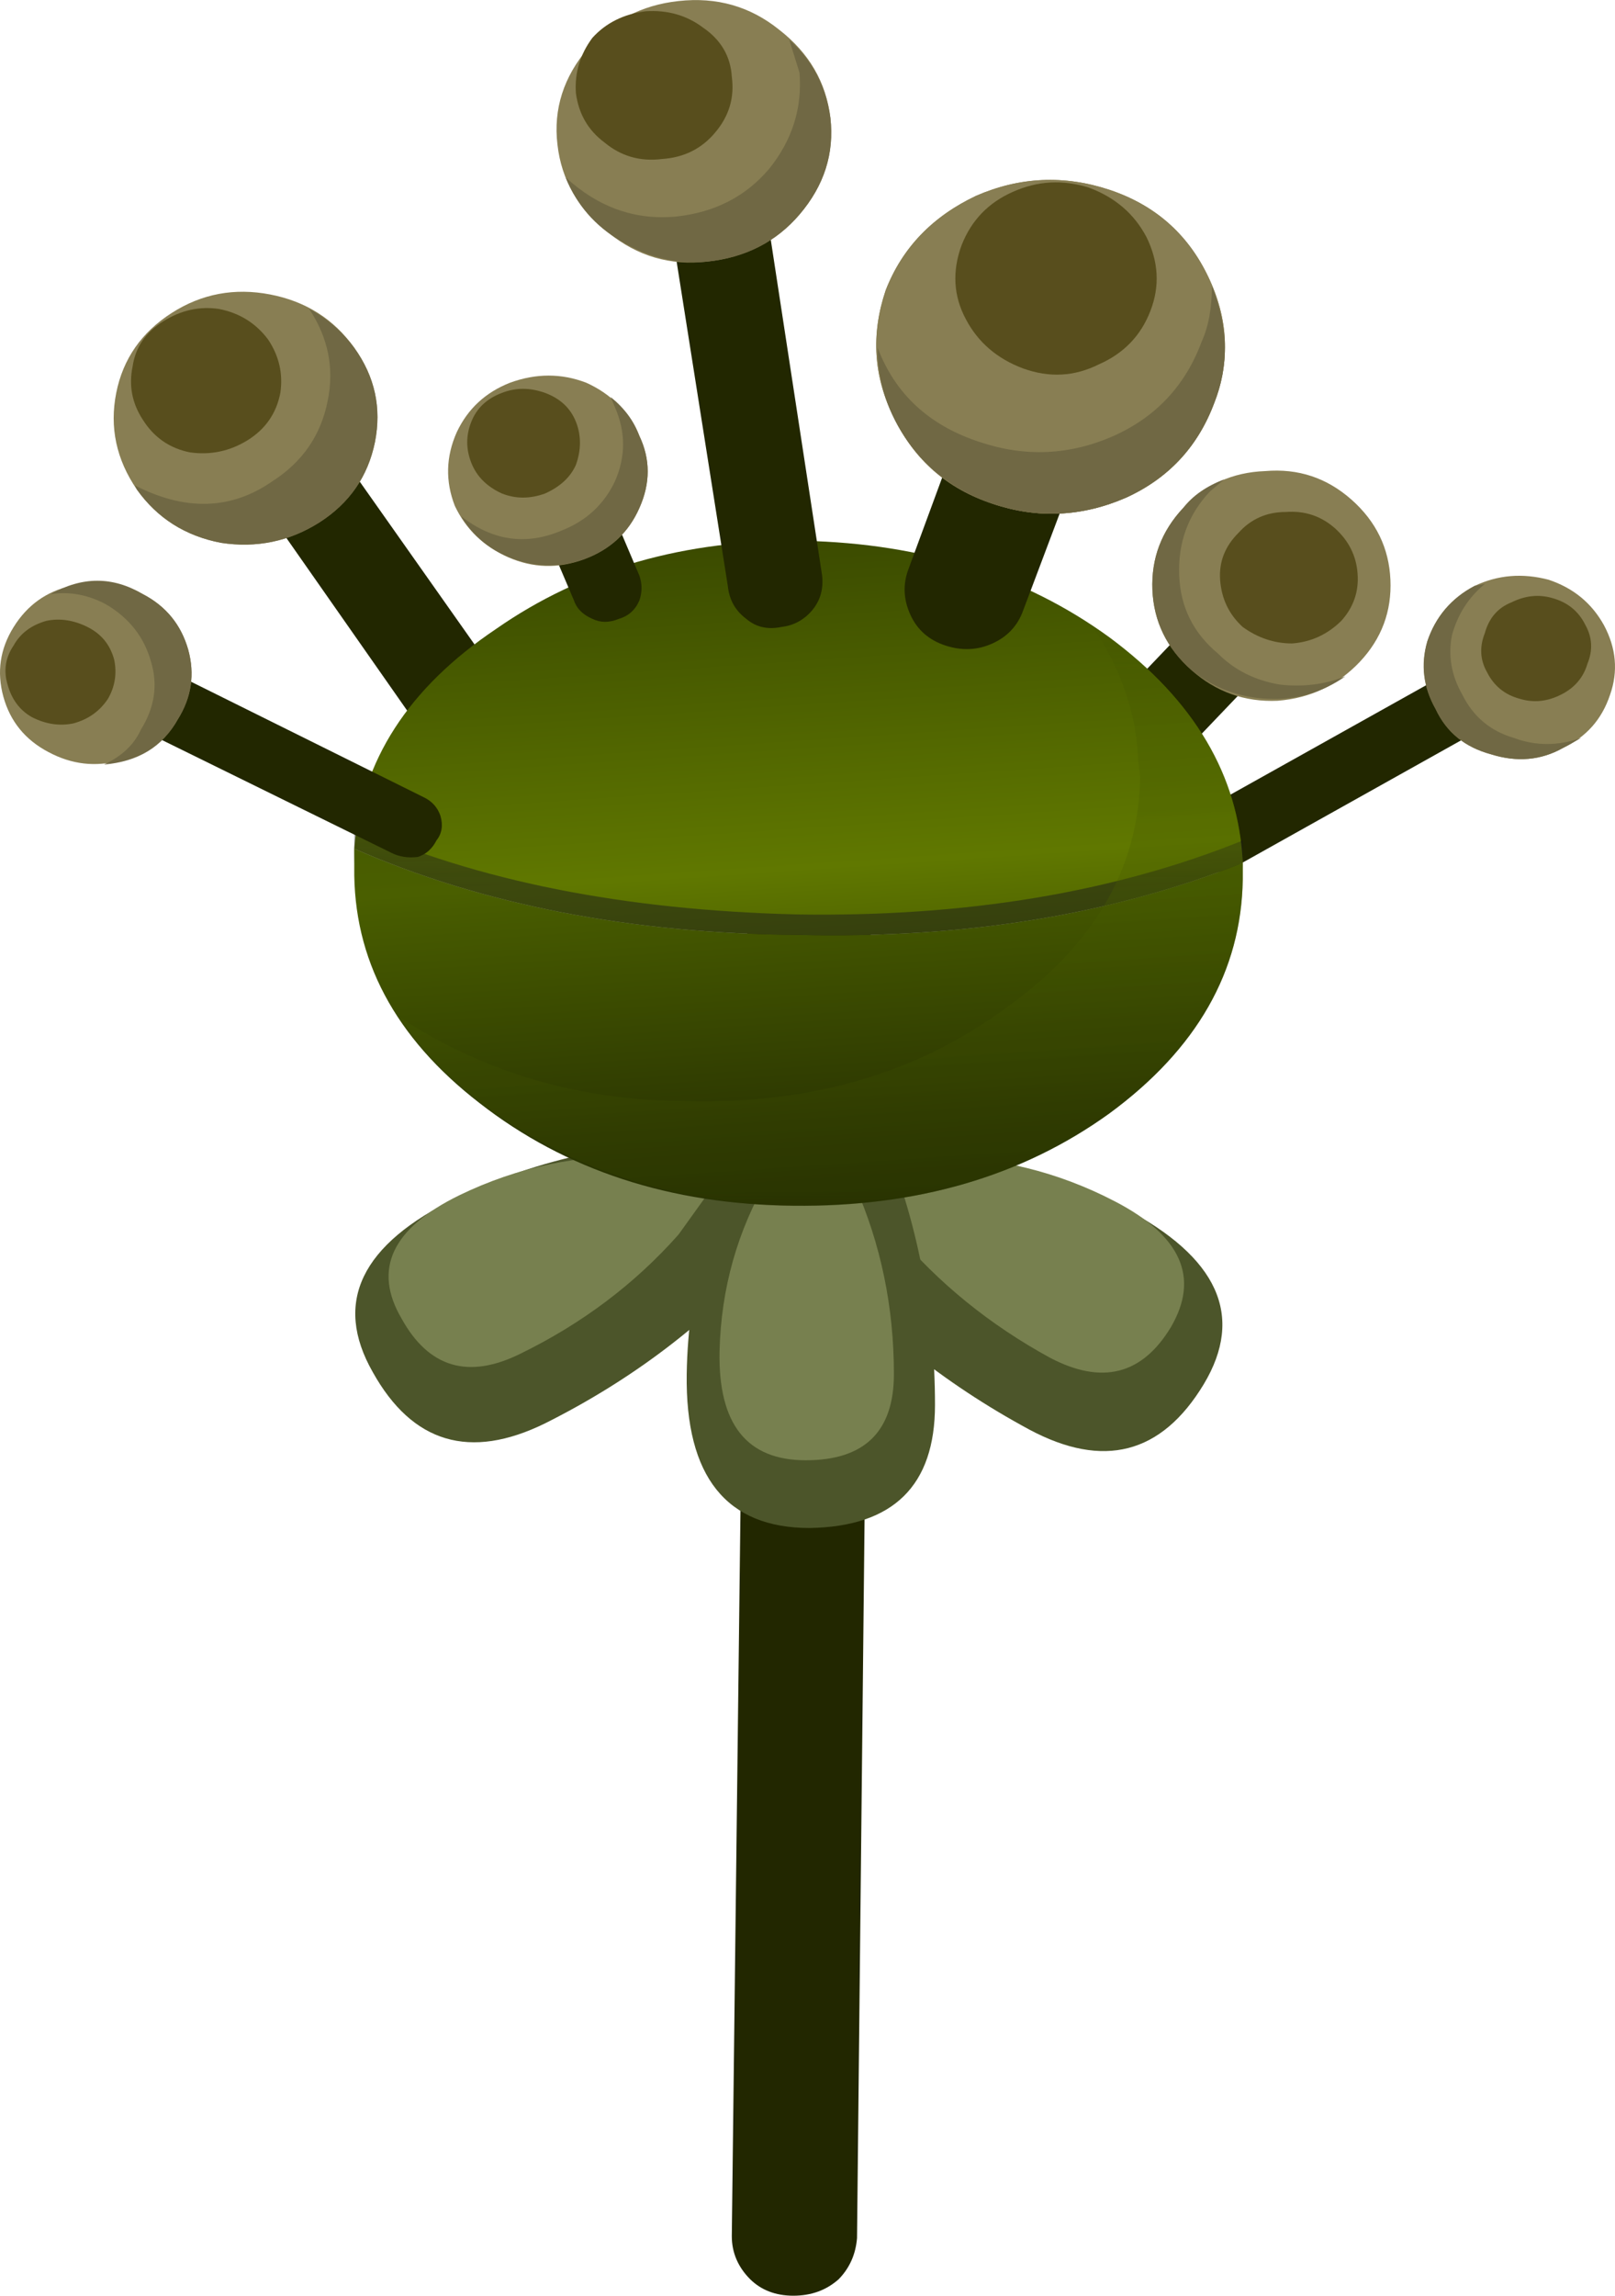
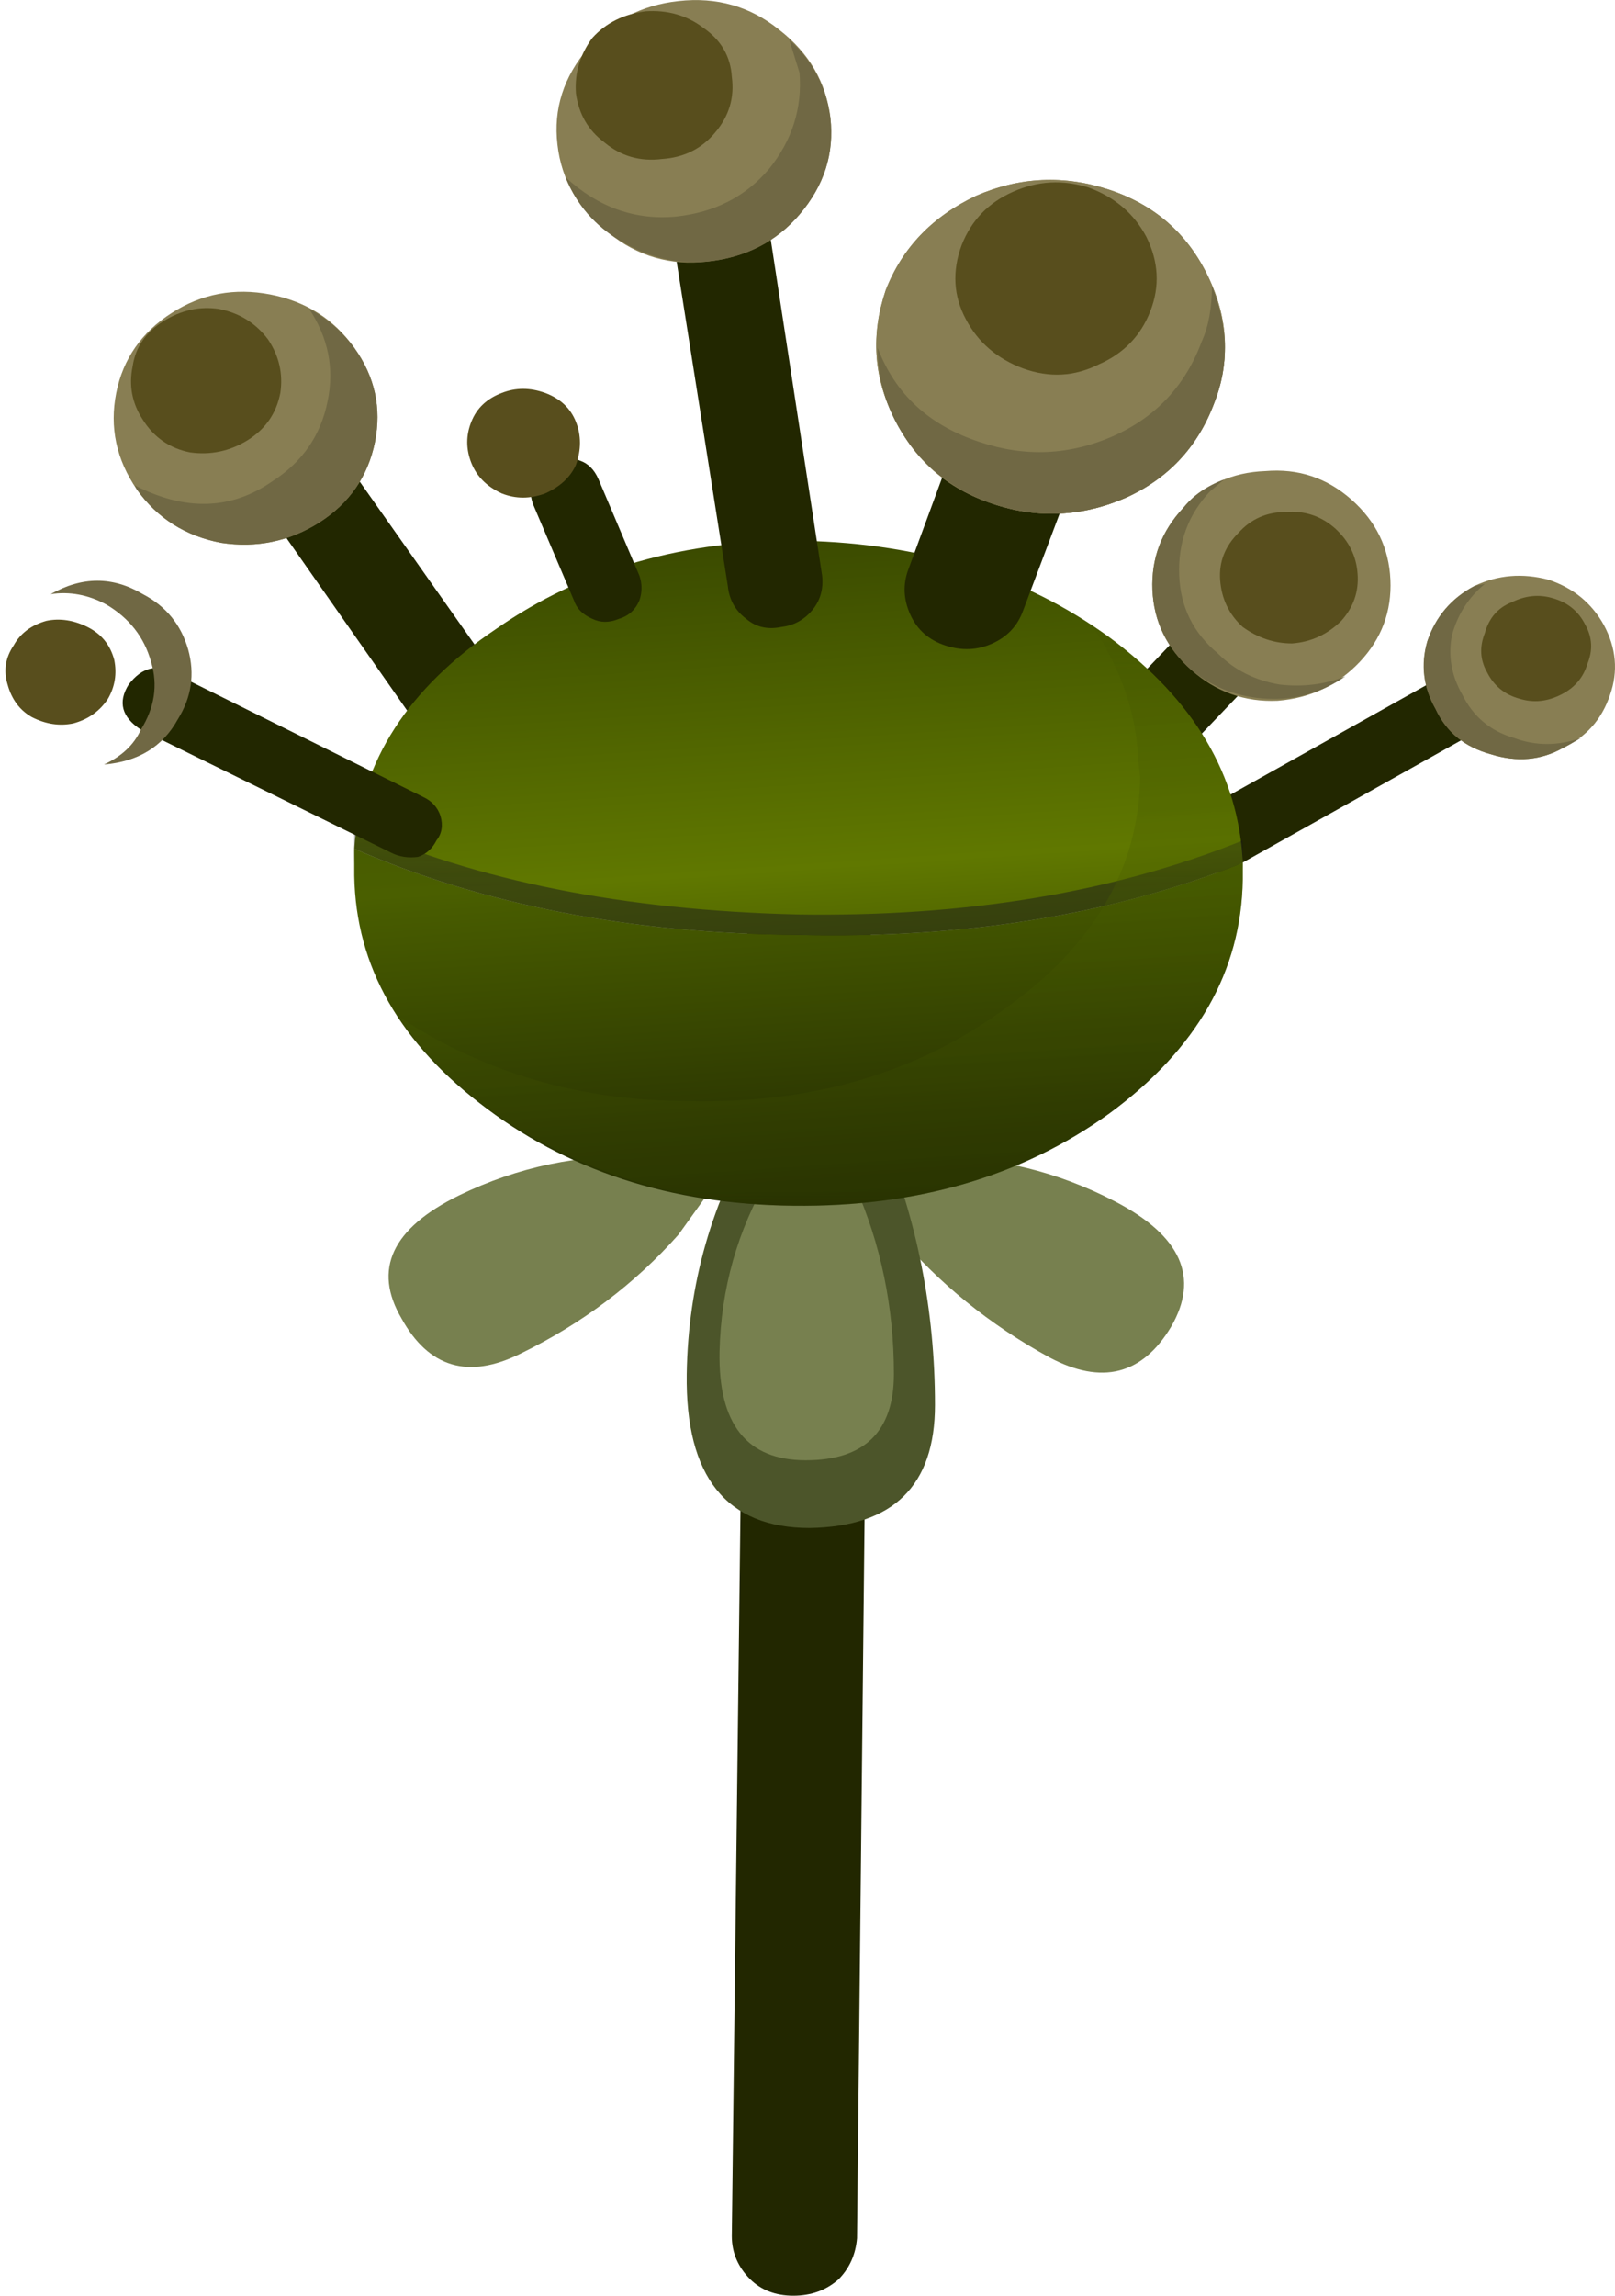
<svg xmlns="http://www.w3.org/2000/svg" xmlns:ns1="http://www.inkscape.org/namespaces/inkscape" id="svg2" xml:space="preserve" viewBox="0 0 39.354 55.923" version="1.1">
  <defs id="defs6">
    <clipPath id="clipPath56">
      <path id="path58" d="m15.988 18.718c-1.707-0.05-3.187 0.149-4.441 0.602-1.281 0.453-1.961 1.027-2.039 1.719-0.11 0.668 0.414 1.254 1.558 1.762 1.149 0.507 2.575 0.785 4.282 0.839 1.707 0.028 3.183-0.187 4.437-0.64 1.281-0.453 1.961-1.012 2.043-1.68 0.106-0.668-0.414-1.266-1.562-1.801-1.145-0.508-2.571-0.773-4.278-0.801z" ns1:connector-curvature="0" />
    </clipPath>
    <clipPath id="clipPath64">
      <path id="path66" d="m26.632-19.182h7.916v6.92h-7.916v-6.92z" ns1:connector-curvature="0" />
    </clipPath>
    <radialGradient id="radialGradient68" gradientUnits="userSpaceOnUse" cy="-15.608" cx="30.065" r="3.078">
      <stop id="stop70" style="stop-color:#ffffff;stop-opacity:.647" offset="0" />
      <stop id="stop72" style="stop-color:#ffffff;stop-opacity:0" offset=".957" />
      <stop id="stop74" style="stop-color:#ffffff;stop-opacity:0" offset="1" />
    </radialGradient>
    <mask id="mask76">
      <g id="g78">
        <g id="g80" clip-path="url(#clipPath64)">
          <path id="path82" style="fill:url(#radialGradient68)" d="m26.632-19.182h7.916v6.92h-7.916v-6.92z" ns1:connector-curvature="0" />
        </g>
      </g>
    </mask>
    <radialGradient id="radialGradient86" gradientUnits="userSpaceOnUse" cy="-15.608" cx="30.065" r="3.078">
      <stop id="stop88" style="stop-color:#000000" offset="0" />
      <stop id="stop90" style="stop-color:#000000" offset="1" />
    </radialGradient>
    <linearGradient id="linearGradient104" y2="18.02" gradientUnits="userSpaceOnUse" x2="-14.305" gradientTransform="matrix(-.054 .798 .798 .054 -.013 44.719)" y1="18.02" x1="-31.645">
      <stop id="stop106" style="stop-color:#222a02" offset="0" />
      <stop id="stop108" style="stop-color:#2c3701" offset=".129" />
      <stop id="stop110" style="stop-color:#495b00" offset=".365" />
      <stop id="stop112" style="stop-color:#607800" offset=".533" />
      <stop id="stop114" style="stop-color:#3f5000" offset=".941" />
      <stop id="stop116" style="stop-color:#3b4a00" offset="1" />
    </linearGradient>
    <clipPath id="clipPath124">
      <path id="path126" d="m6 20.738h19v8h-19v-8z" ns1:connector-curvature="0" />
    </clipPath>
    <mask id="mask128">
      <g id="g130">
        <g id="g132" clip-path="url(#clipPath124)">
          <path id="path134" style="fill:#000000;fill-opacity:.5" d="m6 20.738h19v8h-19v-8z" ns1:connector-curvature="0" />
        </g>
      </g>
    </mask>
    <clipPath id="clipPath140">
      <path id="path142" d="m6 20.738h19v8h-19v-8z" ns1:connector-curvature="0" />
    </clipPath>
    <clipPath id="clipPath144">
      <path id="path146" d="m6 21h19v8h-19v-8z" ns1:connector-curvature="0" />
    </clipPath>
    <linearGradient id="linearGradient174" y2="17.992" gradientUnits="userSpaceOnUse" x2="-14.302" gradientTransform="matrix(-.054 .798 .798 .054 -.013 44.719)" y1="17.992" x1="-31.642">
      <stop id="stop176" style="stop-color:#222a02" offset="0" />
      <stop id="stop178" style="stop-color:#2c3701" offset=".176" />
      <stop id="stop180" style="stop-color:#475b00" offset=".506" />
      <stop id="stop182" style="stop-color:#4a5f00" offset=".533" />
      <stop id="stop184" style="stop-color:#3b4a00" offset="1" />
    </linearGradient>
    <clipPath id="clipPath226">
      <path id="path228" d="m7 20.738h18v12h-18v-12z" ns1:connector-curvature="0" />
    </clipPath>
    <mask id="mask230">
      <g id="g232">
        <g id="g234" clip-path="url(#clipPath226)">
          <path id="path236" style="fill:#000000;fill-opacity:.301" d="m7 20.738h18v12h-18v-12z" ns1:connector-curvature="0" />
        </g>
      </g>
    </mask>
    <clipPath id="clipPath242">
      <path id="path244" d="m7 20.738h18v12h-18v-12z" ns1:connector-curvature="0" />
    </clipPath>
    <clipPath id="clipPath246">
      <path id="path248" d="m7 21h18v12h-18v-12z" ns1:connector-curvature="0" />
    </clipPath>
    <linearGradient id="linearGradient254" y2="-574.03" gradientUnits="userSpaceOnUse" x2="16882" gradientTransform="matrix(-.054 .798 -.798 -.054 474.09 -13466)" y1="-574.03" x1="16857">
      <stop id="stop256" style="stop-color:#222a02" offset="0" />
      <stop id="stop258" style="stop-color:#2c3701" offset=".176" />
      <stop id="stop260" style="stop-color:#475b00" offset=".506" />
      <stop id="stop262" style="stop-color:#4a5f00" offset=".533" />
      <stop id="stop264" style="stop-color:#3b4a00" offset="1" />
    </linearGradient>
  </defs>
  <g id="g10" transform="matrix(1.25 0 0 -1.25 0 55.923)">
    <g id="g12">
      <path id="path14" style="fill-rule:evenodd;fill:#222700" d="m24.066 27.84c-0.371-0.188-0.668-0.106-0.878 0.242-0.083 0.16-0.094 0.316-0.04 0.476 0.051 0.188 0.161 0.321 0.317 0.403l4.723 2.64c0.398 0.184 0.691 0.094 0.878-0.281 0.106-0.133 0.122-0.293 0.039-0.48-0.05-0.161-0.16-0.282-0.32-0.36l-4.719-2.64z" ns1:connector-curvature="0" />
      <path id="path16" style="fill-rule:evenodd;fill:#887e53" d="m30.465 30.16c-0.426-0.238-0.891-0.281-1.399-0.121-0.507 0.137-0.867 0.426-1.078 0.883-0.242 0.425-0.293 0.863-0.16 1.32 0.16 0.476 0.465 0.84 0.918 1.078 0.453 0.215 0.934 0.254 1.442 0.121 0.48-0.16 0.839-0.453 1.078-0.883 0.242-0.449 0.281-0.906 0.121-1.359-0.16-0.481-0.465-0.824-0.922-1.039z" ns1:connector-curvature="0" />
      <path id="path18" style="fill-rule:evenodd;fill:#706844" d="m28.508 31.199c0.211-0.426 0.547-0.707 1-0.84 0.426-0.16 0.867-0.16 1.316 0-0.183-0.105-0.304-0.172-0.359-0.199-0.426-0.238-0.891-0.281-1.399-0.121-0.507 0.137-0.867 0.426-1.082 0.883-0.238 0.425-0.293 0.863-0.16 1.32 0.16 0.476 0.469 0.84 0.922 1.078l0.199 0.039c-0.32-0.266-0.531-0.598-0.64-1-0.078-0.398-0.012-0.785 0.203-1.16z" ns1:connector-curvature="0" />
      <path id="path20" style="fill-rule:evenodd;fill:#584e1d" d="m30.426 31.199c-0.266-0.133-0.531-0.16-0.801-0.078-0.293 0.078-0.504 0.254-0.637 0.519-0.136 0.239-0.148 0.493-0.043 0.758 0.082 0.297 0.254 0.496 0.52 0.602 0.269 0.133 0.535 0.16 0.801 0.082 0.293-0.082 0.507-0.254 0.64-0.524 0.133-0.238 0.149-0.492 0.039-0.757-0.078-0.266-0.25-0.469-0.519-0.602z" ns1:connector-curvature="0" />
      <path id="path22" style="fill-rule:evenodd;fill:#222700" d="m6.105 36.64 4.204-5.961c0.132-0.187 0.171-0.414 0.117-0.679-0.028-0.239-0.145-0.426-0.36-0.559-0.214-0.133-0.441-0.176-0.679-0.121-0.266 0.055-0.465 0.172-0.602 0.359l-4.199 6c-0.133 0.188-0.172 0.403-0.121 0.641 0.027 0.238 0.148 0.426 0.363 0.559 0.211 0.136 0.453 0.175 0.719 0.121 0.238-0.028 0.426-0.145 0.558-0.36z" ns1:connector-curvature="0" />
      <path id="path24" style="fill-rule:evenodd;fill:#887e53" d="m6.906 37.961c0.403-0.563 0.535-1.172 0.403-1.84-0.137-0.668-0.497-1.188-1.082-1.563-0.586-0.371-1.227-0.504-1.918-0.398-0.696 0.133-1.243 0.48-1.641 1.039-0.402 0.586-0.535 1.215-0.402 1.883 0.132 0.664 0.496 1.183 1.082 1.558s1.226 0.493 1.918 0.36c0.695-0.133 1.242-0.481 1.64-1.039z" ns1:connector-curvature="0" />
      <path id="path26" style="fill-rule:evenodd;fill:#706844" d="m6.906 37.961c0.403-0.563 0.535-1.172 0.403-1.84-0.137-0.668-0.497-1.188-1.082-1.563-0.586-0.371-1.227-0.504-1.918-0.398-0.696 0.133-1.243 0.48-1.641 1.039l-0.043 0.082c0.988-0.508 1.883-0.48 2.684 0.078 0.586 0.375 0.945 0.895 1.078 1.563 0.133 0.636 0.011 1.238-0.36 1.796 0.348-0.183 0.641-0.437 0.879-0.757z" ns1:connector-curvature="0" />
      <path id="path28" style="fill-rule:evenodd;fill:#584e1d" d="m5.227 38.121c0.214-0.32 0.293-0.668 0.238-1.039-0.078-0.403-0.293-0.707-0.637-0.922-0.348-0.215-0.723-0.293-1.121-0.238-0.398 0.078-0.707 0.293-0.922 0.636-0.211 0.321-0.277 0.668-0.199 1.043 0.055 0.371 0.254 0.664 0.602 0.879 0.343 0.215 0.707 0.293 1.078 0.238 0.402-0.078 0.722-0.277 0.961-0.597z" ns1:connector-curvature="0" />
      <path id="path30" style="fill-rule:evenodd;fill:#222700" d="m23.906 33.32c0.375 0.375 0.758 0.387 1.16 0.039 0.188-0.133 0.282-0.32 0.282-0.558 0-0.215-0.067-0.403-0.2-0.559l-1.761-1.844c-0.16-0.156-0.348-0.25-0.559-0.277-0.242 0-0.441 0.078-0.601 0.238-0.188 0.133-0.282 0.32-0.282 0.563 0 0.211 0.067 0.398 0.203 0.558l1.758 1.84z" ns1:connector-curvature="0" />
      <path id="path32" style="fill-rule:evenodd;fill:#887e53" d="m26.508 31.84c-0.43-0.454-0.961-0.707-1.602-0.758-0.64-0.028-1.199 0.172-1.679 0.597-0.481 0.426-0.735 0.946-0.762 1.563-0.024 0.613 0.176 1.144 0.601 1.598 0.426 0.453 0.961 0.695 1.598 0.718 0.645 0.055 1.203-0.132 1.684-0.558 0.48-0.426 0.73-0.946 0.757-1.559 0.028-0.613-0.171-1.148-0.597-1.601z" ns1:connector-curvature="0" />
      <path id="path34" style="fill-rule:evenodd;fill:#706844" d="m23.066 34.84c0.188 0.242 0.454 0.425 0.801 0.558l-0.281-0.238c-0.426-0.453-0.625-1-0.598-1.641 0.024-0.613 0.278-1.121 0.758-1.519 0.32-0.321 0.719-0.52 1.199-0.602 0.453-0.051 0.883 0 1.282 0.16-0.454-0.316-0.961-0.465-1.52-0.437-0.559 0.027-1.055 0.211-1.48 0.558-0.481 0.426-0.735 0.946-0.762 1.563-0.024 0.613 0.176 1.144 0.601 1.598z" ns1:connector-curvature="0" />
      <path id="path36" style="fill-rule:evenodd;fill:#584e1d" d="m26.148 32.64c-0.269-0.265-0.589-0.414-0.96-0.441-0.348 0-0.668 0.109-0.961 0.32-0.266 0.242-0.415 0.547-0.442 0.922-0.023 0.348 0.094 0.652 0.363 0.918 0.239 0.266 0.547 0.402 0.918 0.402 0.375 0.028 0.692-0.082 0.961-0.32 0.266-0.242 0.414-0.535 0.438-0.883 0.027-0.343-0.078-0.652-0.317-0.918z" ns1:connector-curvature="0" />
      <path id="path38" style="fill-rule:evenodd;fill:#222700" d="m16.988 27.922-0.281-26.801c-0.027-0.32-0.148-0.586-0.359-0.801-0.243-0.215-0.536-0.32-0.883-0.32-0.344 0-0.625 0.109-0.84 0.32-0.238 0.238-0.359 0.52-0.359 0.84l0.32 26.801c0.027 0.32 0.16 0.586 0.398 0.8 0.243 0.239 0.524 0.348 0.84 0.321 0.321 0 0.602-0.121 0.84-0.364 0.242-0.21 0.348-0.476 0.324-0.796z" ns1:connector-curvature="0" />
-       <path id="path40" style="fill-rule:evenodd;fill:#4c552a" d="m14.547 22.16 2.238 0.281c1.789 0 3.496-0.414 5.121-1.242 1.84-0.957 2.36-2.106 1.559-3.438-0.824-1.363-1.957-1.652-3.399-0.882-1.679 0.906-3.105 2.054-4.281 3.441l-1.238 1.84z" ns1:connector-curvature="0" />
      <path id="path42" style="fill-rule:evenodd;fill:#77804f" d="m16.586 22 1.562 0.199c1.278 0 2.477-0.293 3.598-0.879 1.281-0.668 1.641-1.48 1.082-2.441-0.562-0.934-1.348-1.133-2.363-0.598-1.172 0.641-2.172 1.453-3 2.437l-0.879 1.282z" ns1:connector-curvature="0" />
-       <path id="path44" style="fill-rule:evenodd;fill:#4c552a" d="m16.266 22.121c-0.266-0.508-0.692-1.11-1.278-1.801-1.203-1.359-2.656-2.465-4.363-3.32-1.465-0.719-2.586-0.387-3.359 1-0.774 1.359-0.227 2.492 1.64 3.398 1.625 0.778 3.348 1.137 5.16 1.082 0.907-0.054 1.641-0.172 2.2-0.359z" ns1:connector-curvature="0" />
      <path id="path46" style="fill-rule:evenodd;fill:#77804f" d="m14.148 21.961-0.921-1.282c-0.852-0.961-1.879-1.734-3.079-2.32-1.015-0.504-1.789-0.277-2.32 0.684-0.562 0.957-0.187 1.758 1.117 2.398 1.149 0.559 2.364 0.813 3.641 0.758 0.641-0.027 1.16-0.106 1.562-0.238z" ns1:connector-curvature="0" />
      <path id="path48" style="fill-rule:evenodd;fill:#4c552a" d="m16.105 24.558 1.083-1.918c0.691-1.679 1.039-3.441 1.039-5.281 0-1.574-0.813-2.371-2.442-2.398-1.625 0-2.426 1-2.398 3 0.027 1.757 0.492 3.386 1.398 4.879l1.32 1.718z" ns1:connector-curvature="0" />
      <path id="path50" style="fill-rule:evenodd;fill:#77804f" d="m15.906 23 0.758-1.36c0.508-1.148 0.762-2.375 0.762-3.679 0-1.121-0.574-1.68-1.719-1.68-1.148 0-1.707 0.703-1.68 2.117 0.028 1.227 0.348 2.36 0.957 3.399l0.922 1.203z" ns1:connector-curvature="0" />
      <g id="g52">
        <g id="g54" clip-path="url(#clipPath56)">
          <g id="g60" transform="matrix(.104 -.793 1.986 .046 43.545 45.718)">
            <g id="g84" mask="url(#mask76)">
              <path id="path92" style="fill-rule:evenodd;fill:url(#radialGradient86)" d="m15.988 18.718c-1.707-0.05-3.187 0.149-4.441 0.602-1.281 0.453-1.961 1.027-2.039 1.719-0.11 0.668 0.414 1.254 1.558 1.762 1.149 0.507 2.575 0.785 4.282 0.839 1.707 0.028 3.183-0.187 4.437-0.64 1.281-0.453 1.961-1.012 2.043-1.68 0.106-0.668-0.414-1.266-1.562-1.801-1.145-0.508-2.571-0.773-4.278-0.801z" ns1:connector-curvature="0" />
            </g>
          </g>
        </g>
      </g>
      <g id="g94">
        <g id="g96">
          <g id="g102">
            <path id="path118" style="fill-rule:evenodd;fill:url(#linearGradient104)" d="m15.668 34.199c2.32-0.051 4.305-0.68 5.957-1.879 1.656-1.227 2.523-2.695 2.602-4.398-2.559-1.016-5.454-1.481-8.68-1.403-3.254 0.028-6.133 0.586-8.641 1.68 0.133 1.707 1.055 3.133 2.762 4.281 1.68 1.172 3.68 1.746 6 1.719z" ns1:connector-curvature="0" />
          </g>
        </g>
      </g>
      <g id="g120">
        <g id="g136" mask="url(#mask128)">
          <g id="g148">
            <g id="g150" clip-path="url(#clipPath140)">
              <g id="g152" transform="translate(0 -.262)">
                <g id="g156">
                  <g id="g158" clip-path="url(#clipPath144)">
                    <g id="g160">
                      <path id="path162" style="fill-rule:evenodd;fill:#1a1a1a" d="m6.906 28.902c2.375-1.066 5.254-1.64 8.641-1.722 3.281-0.051 6.172 0.429 8.68 1.441v-0.32c-0.028-1.813-0.895-3.332-2.602-4.559-1.703-1.254-3.758-1.851-6.16-1.801-2.371 0.028-4.399 0.696-6.078 2-1.68 1.282-2.508 2.813-2.481 4.602v0.359z" ns1:connector-curvature="0" />
                    </g>
                  </g>
                </g>
              </g>
            </g>
          </g>
        </g>
      </g>
      <g id="g164">
        <g id="g166">
          <g id="g172">
            <path id="path186" style="fill-rule:evenodd;fill:url(#linearGradient174)" d="m6.906 28.199c2.508-1.094 5.387-1.652 8.641-1.68 3.226-0.078 6.117 0.387 8.68 1.403v-0.321c-0.028-1.789-0.895-3.308-2.602-4.562-1.703-1.227-3.758-1.824-6.16-1.797-2.399 0.023-4.438 0.691-6.117 2-1.653 1.277-2.465 2.812-2.442 4.598v0.359z" ns1:connector-curvature="0" />
          </g>
        </g>
      </g>
      <path id="path188" style="fill-rule:evenodd;fill:#222700" d="m21.227 36.242-1.282-3.402c-0.105-0.293-0.304-0.508-0.597-0.641s-0.602-0.145-0.922-0.039c-0.317 0.105-0.547 0.305-0.68 0.601-0.133 0.293-0.148 0.586-0.039 0.879l1.238 3.36c0.133 0.293 0.348 0.508 0.641 0.64 0.293 0.161 0.602 0.188 0.922 0.078 0.316-0.132 0.547-0.332 0.68-0.597 0.132-0.293 0.144-0.586 0.039-0.879z" ns1:connector-curvature="0" />
      <path id="path190" style="fill-rule:evenodd;fill:#887e53" d="m23.668 36.879c-0.32-0.852-0.895-1.465-1.719-1.84-0.855-0.371-1.722-0.414-2.601-0.117-0.883 0.293-1.52 0.851-1.922 1.679-0.399 0.797-0.449 1.625-0.16 2.481 0.32 0.824 0.91 1.437 1.761 1.84 0.852 0.371 1.719 0.41 2.602 0.117 0.879-0.293 1.519-0.852 1.918-1.68 0.398-0.824 0.441-1.652 0.121-2.48z" ns1:connector-curvature="0" />
-       <path id="path192" style="fill-rule:evenodd;fill:#887e53" d="m23.668 36.879c-0.32-0.852-0.895-1.465-1.719-1.84-0.855-0.371-1.722-0.414-2.601-0.117-0.883 0.293-1.52 0.851-1.922 1.679-0.399 0.797-0.449 1.625-0.16 2.481 0.32 0.824 0.91 1.437 1.761 1.84 0.852 0.371 1.719 0.41 2.602 0.117 0.879-0.293 1.519-0.852 1.918-1.68 0.398-0.824 0.441-1.652 0.121-2.48z" ns1:connector-curvature="0" />
+       <path id="path192" style="fill-rule:evenodd;fill:#887e53" d="m23.668 36.879c-0.32-0.852-0.895-1.465-1.719-1.84-0.855-0.371-1.722-0.414-2.601-0.117-0.883 0.293-1.52 0.851-1.922 1.679-0.399 0.797-0.449 1.625-0.16 2.481 0.32 0.824 0.91 1.437 1.761 1.84 0.852 0.371 1.719 0.41 2.602 0.117 0.879-0.293 1.519-0.852 1.918-1.68 0.398-0.824 0.441-1.652 0.121-2.48" ns1:connector-curvature="0" />
      <path id="path194" style="fill-rule:evenodd;fill:#706844" d="m23.625 39.16c0.32-0.801 0.336-1.559 0.043-2.281-0.32-0.852-0.895-1.465-1.719-1.84-0.855-0.371-1.722-0.414-2.601-0.117-0.696 0.238-1.239 0.636-1.641 1.199-0.398 0.558-0.598 1.172-0.598 1.84 0.344-0.907 1.012-1.52 2-1.84 0.879-0.293 1.746-0.254 2.598 0.121 0.828 0.371 1.402 0.984 1.719 1.84 0.133 0.293 0.199 0.652 0.199 1.078z" ns1:connector-curvature="0" />
      <path id="path196" style="fill-rule:evenodd;fill:#584e1d" d="m22.426 38.679c-0.184-0.48-0.52-0.828-1-1.039-0.481-0.242-0.973-0.265-1.481-0.082-0.504 0.188-0.879 0.508-1.117 0.961-0.242 0.453-0.269 0.934-0.082 1.442 0.188 0.48 0.52 0.828 1 1.039 0.481 0.215 0.973 0.242 1.481 0.082 0.507-0.188 0.882-0.508 1.121-0.961 0.238-0.481 0.265-0.961 0.078-1.442z" ns1:connector-curvature="0" />
      <path id="path198" style="fill-rule:evenodd;fill:#222700" d="m14.785 41.64 1.242-8.121c0.028-0.265-0.039-0.492-0.199-0.679-0.16-0.188-0.363-0.293-0.601-0.321-0.266-0.054-0.493 0-0.68 0.16-0.215 0.161-0.332 0.375-0.359 0.641l-1.282 8.121c-0.027 0.238 0.039 0.453 0.199 0.641 0.161 0.183 0.375 0.304 0.641 0.359 0.266 0.024 0.496-0.043 0.68-0.199 0.215-0.16 0.336-0.363 0.359-0.602z" ns1:connector-curvature="0" />
      <path id="path200" style="fill-rule:evenodd;fill:#887e53" d="m16.188 42.441c0.078-0.695-0.122-1.32-0.602-1.883-0.453-0.531-1.055-0.84-1.801-0.918-0.719-0.082-1.359 0.106-1.918 0.559-0.586 0.453-0.922 1.027-1 1.723-0.082 0.691 0.121 1.32 0.598 1.879 0.453 0.531 1.043 0.839 1.762 0.917 0.746 0.083 1.398-0.105 1.961-0.558 0.585-0.453 0.917-1.027 1-1.719z" ns1:connector-curvature="0" />
      <path id="path202" style="fill-rule:evenodd;fill:#706844" d="m15.586 43.32-0.199 0.641c0.453-0.403 0.718-0.907 0.801-1.52 0.078-0.695-0.122-1.32-0.602-1.883-0.453-0.531-1.055-0.84-1.801-0.918-0.586-0.054-1.144 0.078-1.68 0.399-0.503 0.293-0.863 0.707-1.078 1.242 0.641-0.586 1.36-0.84 2.161-0.762 0.746 0.082 1.343 0.387 1.8 0.922 0.453 0.559 0.653 1.184 0.598 1.879z" ns1:connector-curvature="0" />
      <path id="path204" style="fill-rule:evenodd;fill:#584e1d" d="m14.266 43.242c0.054-0.402-0.051-0.762-0.321-1.082-0.265-0.32-0.613-0.492-1.039-0.52-0.426-0.054-0.801 0.055-1.121 0.321-0.32 0.238-0.504 0.558-0.558 0.961-0.028 0.398 0.082 0.757 0.32 1.078 0.265 0.293 0.613 0.465 1.039 0.519 0.426 0.028 0.801-0.078 1.121-0.32 0.348-0.238 0.535-0.559 0.559-0.957z" ns1:connector-curvature="0" />
      <path id="path206" style="fill-rule:evenodd;fill:#222700" d="m11.668 35.398 0.797-1.879c0.055-0.16 0.055-0.32 0-0.48-0.078-0.184-0.211-0.305-0.399-0.36-0.187-0.078-0.359-0.078-0.519 0-0.188 0.082-0.305 0.2-0.359 0.36l-0.801 1.883c-0.133 0.425 0 0.703 0.398 0.839 0.16 0.079 0.336 0.079 0.524 0 0.156-0.054 0.277-0.175 0.359-0.363z" ns1:connector-curvature="0" />
-       <path id="path208" style="fill-rule:evenodd;fill:#887e53" d="m12.465 36.242c0.215-0.453 0.215-0.922 0-1.402-0.211-0.481-0.57-0.813-1.078-1-0.508-0.188-1-0.172-1.481 0.039-0.48 0.214-0.824 0.547-1.039 1-0.187 0.48-0.176 0.961 0.039 1.441 0.215 0.453 0.559 0.773 1.039 0.961 0.508 0.184 1 0.184 1.481 0 0.48-0.215 0.828-0.563 1.039-1.039z" ns1:connector-curvature="0" />
-       <path id="path210" style="fill-rule:evenodd;fill:#706844" d="m12.465 36.242c0.215-0.453 0.215-0.922 0-1.402-0.211-0.481-0.57-0.813-1.078-1-0.453-0.161-0.907-0.161-1.36 0-0.453 0.16-0.8 0.441-1.039 0.839 0.614-0.48 1.266-0.574 1.957-0.281 0.481 0.188 0.828 0.508 1.043 0.961 0.211 0.481 0.211 0.961 0 1.442l-0.082 0.199c0.266-0.215 0.453-0.465 0.559-0.758z" ns1:connector-curvature="0" />
      <path id="path212" style="fill-rule:evenodd;fill:#584e1d" d="m11.227 36.519c0.105-0.265 0.105-0.547 0-0.84-0.106-0.238-0.305-0.425-0.602-0.558-0.293-0.106-0.57-0.106-0.84 0-0.293 0.133-0.492 0.332-0.597 0.597-0.106 0.27-0.106 0.536 0 0.801 0.105 0.266 0.304 0.453 0.597 0.563 0.27 0.105 0.547 0.105 0.84 0 0.297-0.11 0.496-0.297 0.602-0.563z" ns1:connector-curvature="0" />
      <path id="path214" style="fill-rule:evenodd;fill:#222700" d="m8.266 29.199c0.16-0.078 0.265-0.199 0.32-0.359 0.055-0.188 0.027-0.348-0.078-0.481-0.082-0.16-0.199-0.266-0.36-0.32-0.187-0.024-0.363 0-0.523 0.082l-4.879 2.398c-0.371 0.242-0.453 0.535-0.238 0.879 0.265 0.348 0.574 0.414 0.918 0.203l4.84-2.402z" ns1:connector-curvature="0" />
-       <path id="path216" style="fill-rule:evenodd;fill:#887e53" d="m2.785 33.16c0.457-0.238 0.746-0.602 0.883-1.078 0.133-0.481 0.066-0.934-0.203-1.364-0.238-0.425-0.613-0.691-1.117-0.796-0.481-0.137-0.95-0.082-1.403 0.16-0.453 0.238-0.746 0.597-0.879 1.078-0.132 0.48-0.066 0.933 0.2 1.359 0.265 0.426 0.64 0.696 1.121 0.801 0.508 0.133 0.972 0.078 1.398-0.16z" ns1:connector-curvature="0" />
      <path id="path218" style="fill-rule:evenodd;fill:#706844" d="m2.785 33.16c0.457-0.238 0.746-0.602 0.883-1.078 0.133-0.481 0.066-0.934-0.203-1.364-0.293-0.531-0.774-0.824-1.438-0.878 0.348 0.16 0.586 0.386 0.719 0.679 0.266 0.426 0.336 0.867 0.199 1.321-0.133 0.48-0.425 0.855-0.879 1.121-0.347 0.187-0.707 0.254-1.078 0.199 0.614 0.348 1.211 0.348 1.797 0z" ns1:connector-curvature="0" />
      <path id="path220" style="fill-rule:evenodd;fill:#584e1d" d="m1.707 32.519c0.266-0.133 0.441-0.343 0.52-0.64 0.054-0.266 0.015-0.52-0.122-0.758-0.16-0.242-0.386-0.403-0.679-0.481-0.266-0.054-0.531-0.015-0.801 0.121-0.238 0.133-0.398 0.348-0.477 0.637-0.082 0.27-0.043 0.524 0.118 0.762 0.132 0.238 0.347 0.398 0.64 0.48 0.266 0.055 0.535 0.012 0.801-0.121z" ns1:connector-curvature="0" />
      <g id="g222">
        <g id="g238" mask="url(#mask230)">
          <g id="g266">
            <g id="g268" clip-path="url(#clipPath242)">
              <g id="g270" transform="translate(0 -.262)">
                <g id="g274">
                  <g id="g276" clip-path="url(#clipPath246)">
                    <g id="g278">
                      <g id="g280">
                        <g id="g282">
                          <g id="g284">
                            <path id="path286" style="fill-rule:evenodd;fill:url(#linearGradient254)" d="m24.227 28.18v-0.317c-0.028-1.789-0.895-3.308-2.602-4.562-1.703-1.227-3.758-1.824-6.16-1.801-1.68 0.027-3.211 0.387-4.598 1.082-1.336 0.664-2.359 1.531-3.082 2.598 1.656-1.09 3.535-1.637 5.641-1.637 2.402-0.055 4.453 0.547 6.16 1.797 1.734 1.226 2.613 2.734 2.641 4.523l-0.039 0.317c-0.028 0.882-0.321 1.75-0.879 2.601 1.863-1.254 2.839-2.785 2.918-4.601z" ns1:connector-curvature="0" />
                          </g>
                        </g>
                      </g>
                    </g>
                  </g>
                </g>
              </g>
            </g>
          </g>
        </g>
      </g>
    </g>
  </g>
</svg>